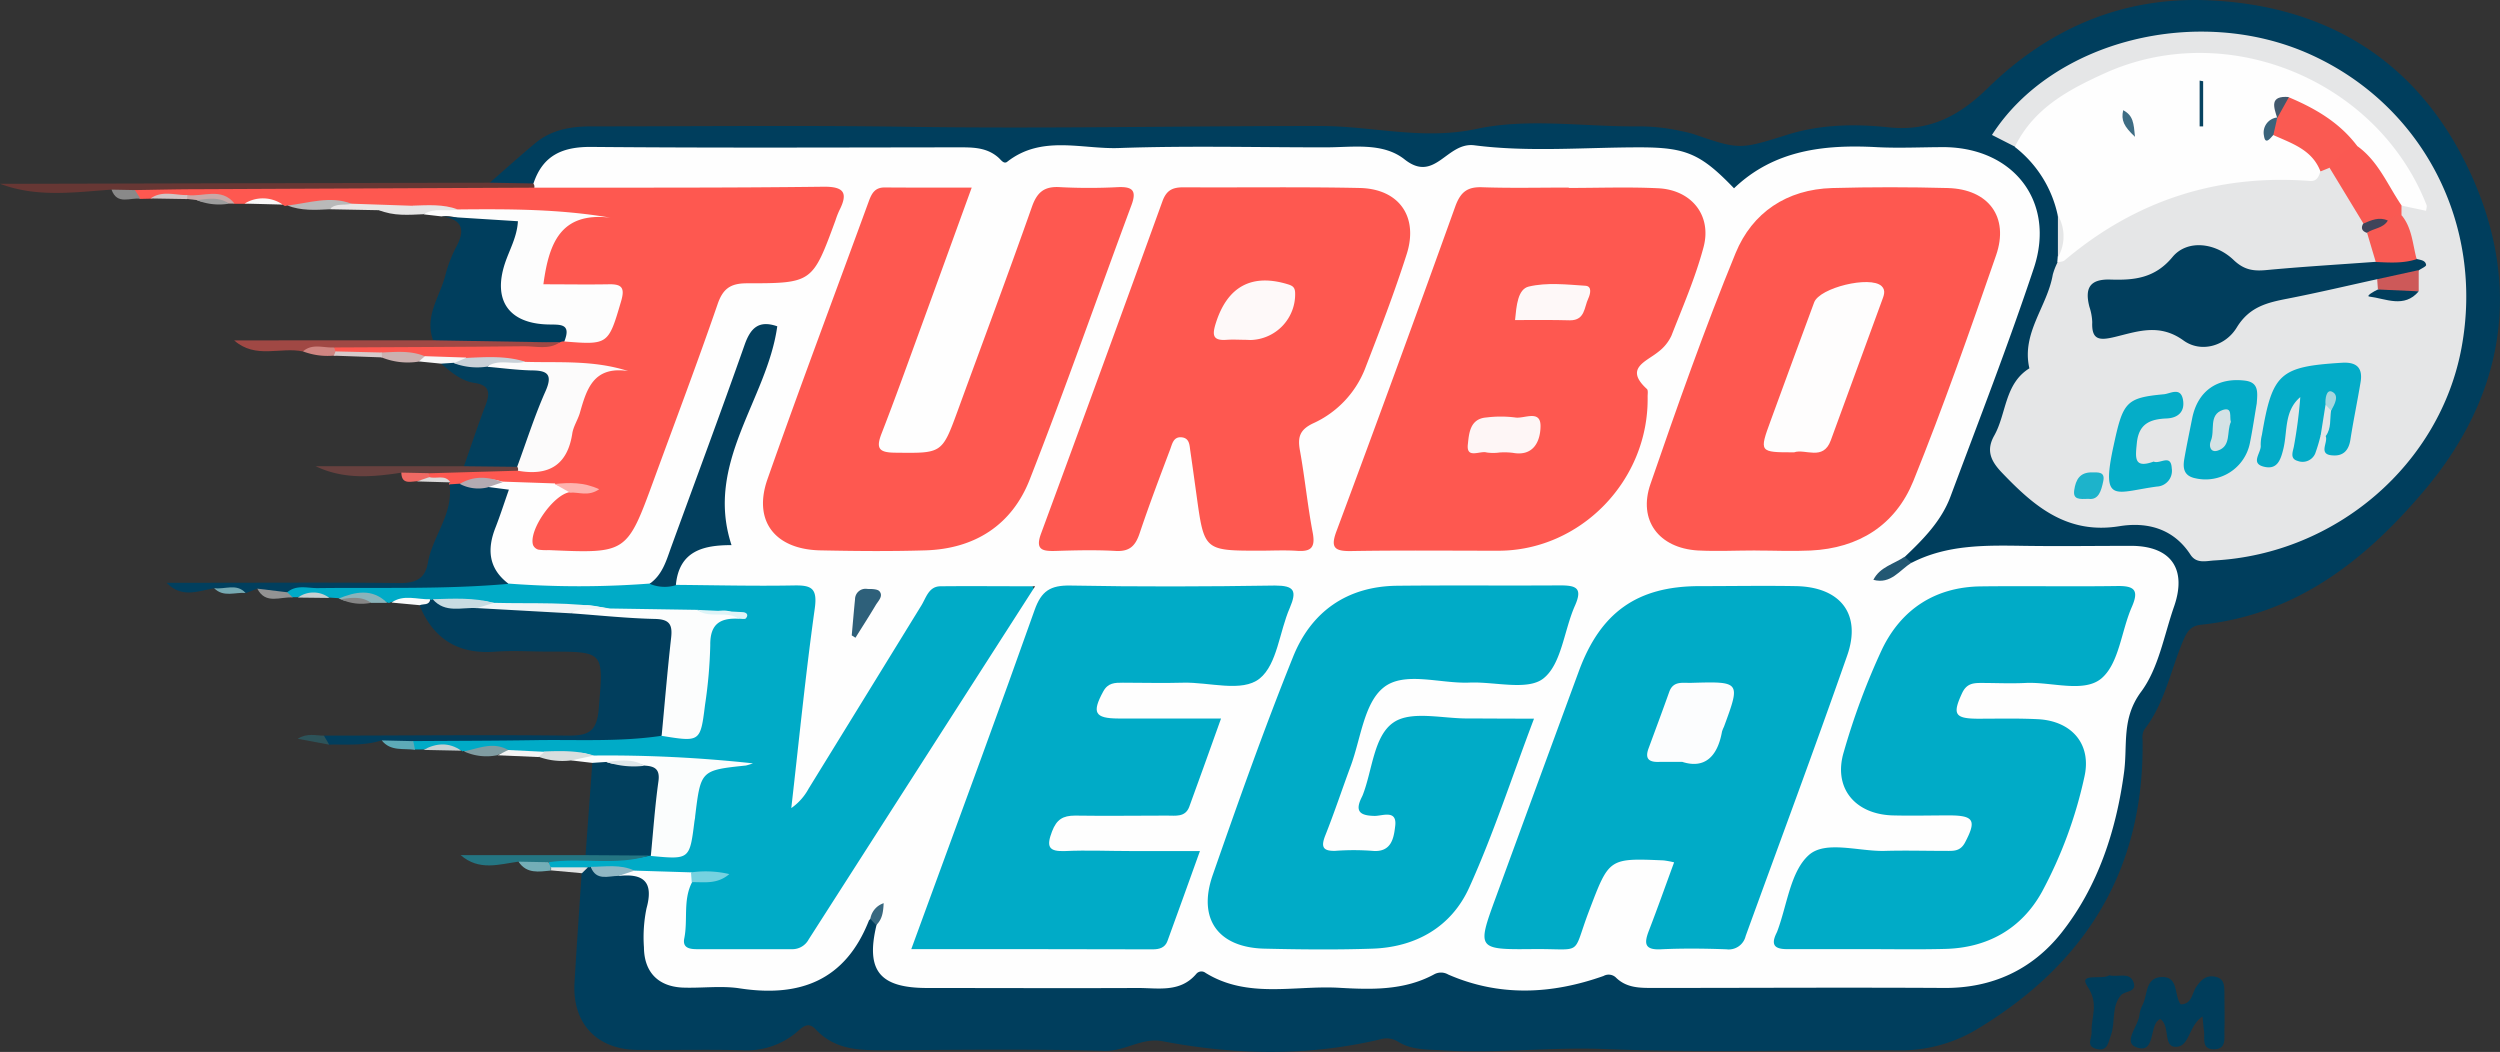
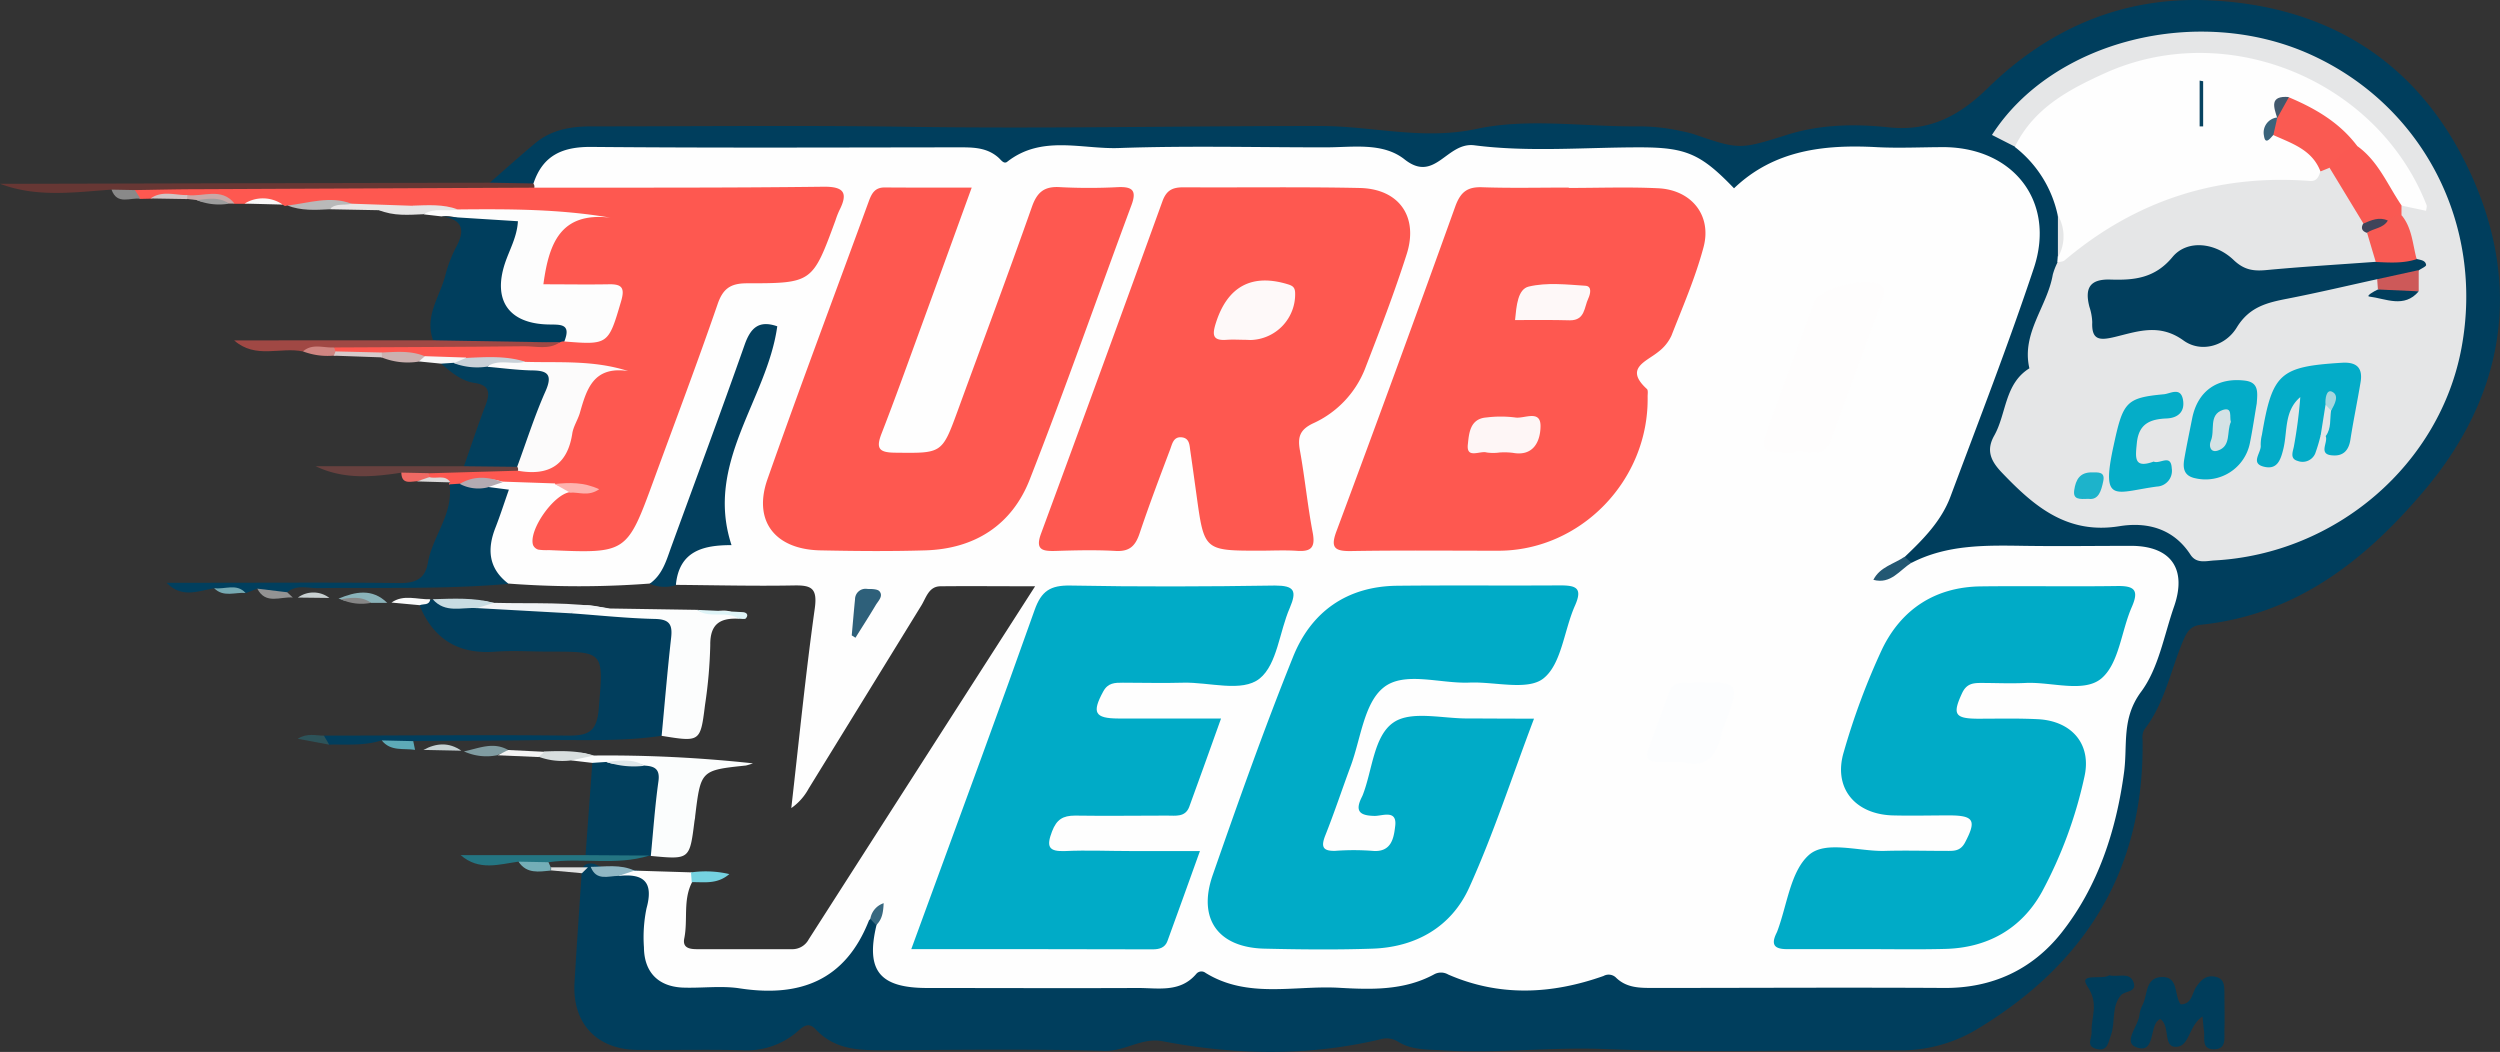
<svg xmlns="http://www.w3.org/2000/svg" viewBox="0 0 476.09 200.33">
  <rect x="0" y="0" width="476.09" height="200.33" fill="#333333" stroke="none" />
  <defs>
    <style>.cls-1{fill:#003e5d;}.cls-2{fill:#00abc7;}.cls-3{fill:#fe5850;}.cls-4{fill:#013e5d;}.cls-5{fill:#fdfdfd;}.cls-6{fill:#013f5e;}.cls-7{fill:#023f5d;}.cls-8{fill:#013f5d;}.cls-9{fill:#fbfdfd;}.cls-10{fill:#003d5b;}.cls-11{fill:#673734;}.cls-12{fill:#a04844;}.cls-13{fill:#003c5a;}.cls-14{fill:#68413f;}.cls-15{fill:#247582;}.cls-16{fill:#b9b9b9;}.cls-17{fill:#e8e5e5;}.cls-18{fill:#e5e5e5;}.cls-19{fill:#d8dede;}.cls-20{fill:#cbb1b0;}.cls-21{fill:#809ca1;}.cls-22{fill:#8ab3ba;}.cls-23{fill:#898989;}.cls-24{fill:#939393;}.cls-25{fill:#74aeb7;}.cls-26{fill:#cf8581;}.cls-27{fill:#c8a9a7;}.cls-28{fill:#f7f7f7;}.cls-29{fill:#5daab7;}.cls-30{fill:#f4f4f4;}.cls-31{fill:#d6cbcb;}.cls-32{fill:#f06963;}.cls-33{fill:#2d5359;}.cls-34{fill:#d1c4c4;}.cls-35{fill:#f9f8f8;}.cls-36{fill:#e1e2e2;}.cls-37{fill:#fafbfb;}.cls-38{fill:#c6d1d3;}.cls-39{fill:#dcdada;}.cls-40{fill:#9d9d9d;}.cls-41{fill:#c8d0d1;}.cls-42{fill:#77aab3;}.cls-43{fill:#868686;}.cls-44{fill:#fefefe;}.cls-45{fill:#e5e6e7;}.cls-46{fill:#235873;}.cls-47{fill:#90b7c4;}.cls-48{fill:#376880;}.cls-49{fill:#023f5e;}.cls-50{fill:#fcfdfd;}.cls-51{fill:#f1f4f6;}.cls-52{fill:#c8dce2;}.cls-53{fill:#75d2e0;}.cls-54{fill:#def4f7;}.cls-55{fill:#fcfbfb;}.cls-56{fill:#c9d1d8;}.cls-57{fill:#feb3af;}.cls-58{fill:#b3abb2;}.cls-59{fill:#dee7ea;}.cls-60{fill:#2e607a;}.cls-61{fill:#03acc8;}.cls-62{fill:#05adc8;}.cls-63{fill:#fa5952;}.cls-64{fill:#fa5a52;}.cls-65{fill:#f85a53;}.cls-66{fill:#1db3cb;}.cls-67{fill:#cd5959;}.cls-68{fill:#e2e5e7;}.cls-69{fill:#3f445a;}.cls-70{fill:#074361;}.cls-71{fill:#3e6d84;}.cls-72{fill:#41586d;}.cls-73{fill:#3a637b;}.cls-74{fill:#fef8f8;}.cls-75{fill:#fef6f6;}.cls-76{fill:#fef9f9;}.cls-77{fill:#fcfdfe;}.cls-78{fill:#fefdfd;}.cls-79{fill:#a7d6de;}.cls-80{fill:#d4e2e5;}</style>
  </defs>
  <title>Turbo vegas</title>
  <g id="Слой_2" data-name="Слой 2">
    <g id="Layer_1" data-name="Layer 1">
      <path class="cls-1" d="M93.23,34.83c2.88-2.52,5.73-5.08,8.67-7.54,3.1-2.59,6.81-3.23,10.76-3.22,20.15,0,40.3-.22,60.45.08,26.15.38,52.29-.17,78.43-.15,9.86,0,19.4,2.75,29.69.54,9.72-2.08,20.23-.41,30.39-.47a37.06,37.06,0,0,1,8.42.87,23.73,23.73,0,0,1,2.42.58c8.78,3,8.79,3,17.88.15,6.34-2,12.91-2.1,19.31-1.42,7.9.83,13.51-2.22,18.94-7.52C390.17,5.41,404.22-.65,420.55.06c23.44,1,40.75,12.37,50.25,33.65s6,41.78-9.12,59.69c-11.2,13.27-24.4,23.7-42.57,25.58-2.07.21-2.75,1.56-3.41,3.14-2.37,5.66-3.47,11.86-7.38,16.86a3.28,3.28,0,0,0-.3,1.9c.4,24.75-10.9,42.81-31.78,55.27a28.1,28.1,0,0,1-14.8,3.87c-18.66-.1-37.34.49-56-.25-10.23-.4-20.38.89-30.58.26-3-.19-6,0-8.69-1.7a4.13,4.13,0,0,0-3.33-.4c-13.8,3.27-27.64,3-41.49.35-3.92-.75-7.15,2-11.13,1.84-13.65-.37-27.32-.2-41-.11-5.07,0-10,.17-13.9-4-1.54-1.65-2.66-.23-3.79.71a14.69,14.69,0,0,1-10.2,3.28c-6.66-.16-13.33,0-20-.06-7.72-.09-12.37-5.1-11.92-12.79.41-7,.9-13.94,1.36-20.91a1.66,1.66,0,0,1,1-1.72,3,3,0,0,1,1.42,0,10.41,10.41,0,0,0,5.58,1c5.87.36,6.68,1.25,6.24,6.86-1,12.75-.25,13.57,12.58,13.58,1.49,0,3-.12,4.48,0,8.34.76,16,.12,20-8.92a4.6,4.6,0,0,1,3.6-2.44,2.36,2.36,0,0,1,2,1.36c2,9.94,2,9.95,12.59,10h34.47c4,0,8,.19,11.76-1.59a7.79,7.79,0,0,1,4.92-.17,93.46,93.46,0,0,0,40-.17,8.2,8.2,0,0,1,4.44,0c9.59,3.14,19.25,2.62,28.93.51a4.82,4.82,0,0,1,2.47-.1c8.8,2.82,17.85,1.28,26.78,1.46,12.15.25,24.31.13,36.46,0a27.67,27.67,0,0,0,25.18-17.33c1.93-5,3.77-10,5.42-15,1.32-4,2-8,.89-12.24a7.06,7.06,0,0,1,1.42-6.55c4.83-6.2,6.37-13.83,8.68-21.06,1.29-4-.89-7.28-5.17-7.3-12.59-.08-25.26-1.86-37.76,1.19-1.78.43-3.55,1-5.4.34a2.54,2.54,0,0,1-1.61-1.91,2.41,2.41,0,0,1,.22-1.46c10.52-13.46,13.43-30.24,19.84-45.49,1.09-2.6,2-5.3,2.84-8,3.42-10.68-2.28-19.85-13.36-20.79a167.07,167.07,0,0,0-24.45,0c-4.56.28-8.63,2.41-12.52,4.71-3.26,1.93-6.17,1.88-9.18-.57-4-3.3-8.79-4.45-14-4.39-9,.11-18,.05-27,0-4,0-8-.09-11.41,2.62-1.92,1.5-4.2.85-6.17-.15C262.9,30.41,258.52,30,254,30c-16.31,0-32.62.23-48.93,0-3.66,0-7.32-.15-10.78,1.47a5.31,5.31,0,0,1-4.4.18c-4.76-2.17-9.79-1.62-14.76-1.63-17.48,0-35,0-52.45,0-7.77,0-15.74-1-21.39,6.17C98.49,36.26,95.54,37.41,93.23,34.83Z" />
-       <path class="cls-2" d="M112.51,165.08l-.27.11-.28-.05c-2.31.63-4.65.33-7,.19a1.15,1.15,0,0,1-.25-1.54c6-.51,11.91-1.16,17.79-2.24.52,0,1.06-.06,1.58-.1,5.68-1.28,5.74-1.28,6.55-9.59.37-3.85,1.16-7,5.38-6.44-5.67,1.14-12.08-.24-18.49,0a7.28,7.28,0,0,1-4.79-1c-2.94-1-6-.21-9-.63-2.17-.68-4.4-.26-6.6-.42-2.9-1.21-5.9.33-8.82-.36l-.29.08-.21-.21a13.76,13.76,0,0,0-7.22-.15l-1.59,0c-1-.79-.9-1.53.12-2.21,15.21-.42,30.49.75,45.6-1.87,6.86-.17,7-.26,7.77-7.23.33-3-.05-6,.75-8.95.55-2,.65-4.38,3.1-5.23-1.84-.34-3.38.93-5.15.73-5.14-.94-10.35-.3-15.5-.72-7.08-1.73-14.3-.36-21.43-.93-3.59-1.1-7.28-1-11-.84a3.68,3.68,0,0,1-1.64-.16,10.88,10.88,0,0,0-7.17-.64l-.37.15-.39-.11c-3-1.56-6.2-.49-9.3-.81l-1.7-.11a10.77,10.77,0,0,0-6-.07l-1,0c-1-.42-1.59-1-.74-2.05a69.66,69.66,0,0,1,13.41-.23c9.44.49,18.62-2.32,28-2,8.83.26,17.67.61,26.5-.09a19.92,19.92,0,0,0,5.75.83c7.45-1.24,14.94-.34,22.41-.26,4.77.05,6.08,1.79,5.77,6.67-.66,10.46-2.38,20.8-3.39,30.6,6.34-10.54,13.12-21.54,20-32.49a9.92,9.92,0,0,1,8.78-4.86,84.62,84.62,0,0,1,10.48.12c4.53.52,5.32,2.31,3.12,6.35-7.35,13.46-16.15,26-24.31,38.95-4.26,6.75-8.8,13.35-12.83,20.24-3.13,5.35-7.32,7.88-13.51,7.4-3.31-.26-6.66.1-10-.12-5.19-.34-6.77-2.08-6.55-7.24.12-2.92-.5-6.11,2.26-8.32,1.21-.54,2.51-.31,3.78-.39a23.87,23.87,0,0,0-4,.19c-3.44,2.17-6.47-.89-9.74-.74C118.26,165.36,115.13,166.81,112.51,165.08Z" />
      <path class="cls-3" d="M54.74,39.14l-.48.1L53.85,39c-2.4-.89-4.83-.52-7.26-.19H44.7c-2.86-1.4-6-.6-9-1.3-2.32.16-4.66-.35-7,.32l-2,.05c-1.26-.84-2-1.66.11-2.35,24.7-.05,49.4,0,74.09,0a22.33,22.33,0,0,1,9.21-1.6c14.63.08,29.26,0,43.89.06,7.59,0,9.31,2.55,6.76,9.57-.34.94-.73,1.85-1.07,2.79-3.25,9.12-3.94,9.62-13.59,9.78-6.5.11-6.44.14-8.82,6.45-4.62,12.28-8.84,24.71-13.64,36.92-2.56,6.52-4,7.54-11.13,7.61a56.84,56.84,0,0,1-8.47-.19c-3.24-.45-4.5-2.39-4-5.64.8-5.08,3.06-7.57,7.64-8.22,1.38.27,3-.65,3.74.2-1.73-.51-4.06-.13-6.35-.11a13.36,13.36,0,0,1-8.79.34c-2.79-1.09-5.65-.88-8.52-.43-.77-.2-1.48-.56-2.25-.75L85.52,92l.25-.08c-1.23-1.12-3.36.56-4.33-1.39a1.12,1.12,0,0,1,1.13-1c5.15.41,10.14-1.63,15.29-1.05,5.26.2,8.28-2.33,9.56-7.42a26.54,26.54,0,0,1,3.17-7.82c1.26-2,2.76-3.62,4.79-3.1-4.92,1.39-10.48.59-16.06.12-3.49-1.23-7.11-.59-10.67-.78-2.59.07-5-1.23-7.59-1-2.79-.83-5.76-.14-8.55-.94-2.94-.21-5.92.4-8.84-.37a1.12,1.12,0,0,1,.47-1.54c11.55.53,23-1.45,34.56-1.09,2.35.07,4.54-.84,6.84-1,.54,0,1.1,0,1.64,0,3-.49,6.48.24,7.84-3.8.79-2.34.22-3.51-2.3-3.63a49.94,49.94,0,0,1-7-.31c-2.74-.52-4-2-3.59-4.94.76-5.78,3.86-9.25,7.14-9.43-6.53,1.12-14.63.23-22.74-.5-2.6-1-5.32-.91-8-.89-3.6.26-7.14-.79-10.74-.51C63.47,38.26,59.08,39.71,54.74,39.14Z" />
      <path class="cls-4" d="M81.94,114.12a.28.28,0,0,0,.46,0c2.89,1.39,6,.7,9,.89A163.33,163.33,0,0,0,109,116c5.5-.33,10.86,1.46,16.37,1.06,2.15-.15,3.82,1.11,3.91,3.07.32,6.88.92,13.88-3.35,20-7.91,1.17-15.88.7-23.83.82s-15.62.13-23.43.18c-2,1.23-4,.38-6-.14-3.26,1.06-6.63.75-10,.81-.69-.36-1.5-.64-1-1.71,15.5,0,31-.19,46.49,0,3.81,0,5.48-.66,5.85-5,.92-11,1.21-11-9.54-11-3.33,0-6.69-.23-10,0-7.08.59-11.89-2.29-14.58-8.82C80.13,114.06,81.34,114.64,81.94,114.12Z" />
      <path class="cls-5" d="M87.13,39.89c9.59-.09,19.19-.12,29.09,1.56-9.56-1.12-11.69,5-12.74,12.69,4.19,0,8.3.07,12.41,0,2.48-.06,3.16.6,2.4,3.2-2.43,8.27-2.43,8.37-10.81,7.69-1-1.38-2.44-1.43-4-1.57-7-.62-10.32-4.85-9.46-11.81a48.36,48.36,0,0,1,1.11-4.86c.29-1.25.3-2.47-1.3-2.68-3.42-.44-6.07-3.42-9.76-2.9l-3.33-.38C82.55,38.21,84.95,39.79,87.13,39.89Z" />
      <path class="cls-1" d="M84.09,41.21l7.41.47,7.13.45c-.16,3-1.62,5.44-2.48,8.05-2.3,7,.72,11.39,8.13,11.61,2.27.07,4.61-.32,3.19,3.23a1.61,1.61,0,0,0-.9.2c-8,.18-16.07.94-24.08-.41-1.7-4.53,1.22-8.23,2.28-12.24a25.11,25.11,0,0,1,2.09-5.5C88.7,43.69,88,41.75,84.09,41.21Z" />
      <path class="cls-6" d="M85.59,92.24l2-.13c1.8.3,3.59-.36,5.39-.12,3.08,0,5.64,1,4.54,4.61a30.82,30.82,0,0,0-.73,14.59c-12.1,1.07-24.22.66-36.34.81-1.92,0-4-.69-5.75.79-2.07,1.19-3.89.24-5.7-.69l-2.19.85c-1.87-1.19-4.14.23-6-.92-3,.46-6.13,2-9.09-1.05h7.64c12.28,0,24.55-.09,36.83.06,3,0,4.77-.85,5.29-3.83C82.35,102.09,86.42,97.84,85.59,92.24Z" />
      <path class="cls-7" d="M88.35,88.79C89.72,84.89,91,81,92.5,77.08c.85-2.28.75-3.74-2.16-4.16-2.52-.37-4.45-2.07-6.36-3.67.67-1.31,1.81-.61,2.78-.65,2.11.63,4.28.28,6.43.37a55.1,55.1,0,0,1,8.32.75c3.83.5,5,2.5,3.91,5.7-1.72,5-1.93,10.85-7.24,14C94.9,89.2,91.54,90.18,88.35,88.79Z" />
      <path class="cls-8" d="M111.51,162.85l1.29-17.58c.72-1.34,1.91-.63,2.93-.67,2.5.68,5.06.23,7.59.4,1.87,0,3.57.82,3.49,2.66-.22,5.22,1.52,10.89-2.93,15.32l-.27,0A26,26,0,0,1,111.51,162.85Z" />
      <path class="cls-9" d="M115.47,145.1l-2.67.18-4-.47c1-2.42,2.78-1.08,4.32-.93a257.05,257.05,0,0,1,30.27,1.49,12.59,12.59,0,0,1-1.33.41c-8.61.91-8.61.9-9.68,9.7,0,.33-.1.66-.14,1-.91,7.22-.91,7.22-8.3,6.52.46-4.73.79-9.49,1.45-14.2.33-2.35-.72-2.89-2.63-3C120.37,144.92,117.82,146.06,115.47,145.1Z" />
      <path class="cls-10" d="M419.44,193.57c-2.76,1.84-2.42,5.92-5.22,5.78-2.31-.12-.88-4-2.85-5.31a3.29,3.29,0,0,0-.63.52c-1.31,1.75-.54,6.23-4,4.84-2.44-1,.46-4,.69-6.12a5.21,5.21,0,0,1,.58-1.89c1-1.9.48-5.17,3.57-5.32,3.38-.17,2.38,3.4,3.7,5.19,2.16,0,2.13-2.14,3-3.36.93-1.37,1.92-2.26,3.65-1.88s1.66,1.84,1.68,3.15c0,2.32.07,4.64,0,7-.06,1.54.46,3.73-2.11,3.65-2.23-.07-1.62-2-1.77-3.43C419.61,195.57,419.55,194.8,419.44,193.57Z" />
      <path class="cls-11" d="M101.75,35.74q-32.07.14-64.13.29c-4,0-7.95.11-11.92.17a3.51,3.51,0,0,1-4.45-.09C14.16,36.61,7.06,37.66,0,35H4l89.25-.21,8.35.15q.4.17.34.45T101.75,35.74Z" />
      <path class="cls-12" d="M82.5,64.81l24.08.41c-2.12,1.42-4.51.7-6.76.72-12.07.14-24.14.16-36.21.23-1.78,1.76-4-.32-5.91.76-4.32-.92-9,1.51-13.11-2.11Z" />
      <path class="cls-13" d="M401.67,185.73c1.73.43,3.86-.71,4.62,1.29s-1.63,1.62-2.4,2.52c-1.85,2.19-1,5.11-1.89,7.59-.54,1.43-.63,3.15-2.74,2.63s-.87-2-.94-3.26c-.14-2.82,1.47-5.27-.79-8.64C395.69,185.11,400.35,186.68,401.67,185.73Z" />
      <path class="cls-14" d="M88.35,88.79l10.14.11q.45.18.36.45c-.07.2-.15.29-.23.29l-17,.49a4.44,4.44,0,0,1-5.2-.11c-5.46.82-10.92,1.35-16.31-1.24Z" />
      <path class="cls-15" d="M111.51,162.85l12.11.08c-6.29,2-12.81.33-19.17,1.27-1.93,1.31-3.82.47-5.72-.11-3.71.5-7.46,1.82-11-1.24Z" />
      <path class="cls-16" d="M54.74,39.14c4.06-.46,8.09-1.91,12.2-.35-1.11,1.45-2.93.11-4.17,1.06C60.06,40,57.34,40.15,54.74,39.14Z" />
      <path class="cls-17" d="M62.77,39.85c1.16-1.25,2.79-.66,4.17-1.06l11.72.4c-1.88,2.5-4.28,1-6.51.84Z" />
      <path class="cls-18" d="M72.15,40c2.17-.25,4.47.47,6.51-.84,2.85-.09,5.71-.3,8.48.7-2.09.54-4.4-.42-6.37.93C77.86,40.92,74.94,41.18,72.15,40Z" />
      <path class="cls-19" d="M113.09,143.88l-4.32.93a13.1,13.1,0,0,1-6.24-.71c.11-.65.73-.67,1.14-1C106.84,143,110,142.9,113.09,143.88Z" />
-       <path class="cls-20" d="M72.69,67.13c2.78-.11,5.57-.41,8.24.73-.13.65-.77.67-1.18,1a13.2,13.2,0,0,1-7-.77q-.6-.27-.43-.59C72.45,67.24,72.57,67.13,72.69,67.13Z" />
+       <path class="cls-20" d="M72.69,67.13c2.78-.11,5.57-.41,8.24.73-.13.65-.77.67-1.18,1a13.2,13.2,0,0,1-7-.77q-.6-.27-.43-.59Z" />
      <path class="cls-21" d="M88.35,143.09c2.79-.56,5.54-1.9,8.4-.28-.31,1-1.44.45-2,1A10.31,10.31,0,0,1,88.35,143.09Z" />
      <path class="cls-22" d="M64.46,114c3.24-1.33,6.41-2,9.29.81l-3.09,0c-1.85-.84-3.93.2-5.78-.69Z" />
      <path class="cls-23" d="M21.24,36.11l4.45.09,1.06,1.65C24.83,37.56,22.31,39.13,21.24,36.11Z" />
      <path class="cls-24" d="M49,112.1l5.7.69,1.06,1C53.4,113.58,50.59,115.2,49,112.1Z" />
      <path class="cls-25" d="M98.74,164.09l5.72.11.43,1v.59C102.63,166,100.3,166.46,98.74,164.09Z" />
      <path class="cls-26" d="M57.7,66.92c1.8-1.59,3.93-.62,5.91-.76a3.34,3.34,0,0,1,.26.76q.73.81-.36.81A13.2,13.2,0,0,1,57.7,66.92Z" />
      <path class="cls-27" d="M35.67,37.15c3,.39,6.49-1.55,9,1.62H43.63c-2-.77-4.18.19-6.17-.67l-1.74-.2c-.39-.14-.53-.3-.42-.48S35.55,37.15,35.67,37.15Z" />
      <path class="cls-28" d="M79.75,68.83l1.18-1,7.82.26c-.11,1.8-1.25,1.31-2.3,1L84,69.25Z" />
      <path class="cls-29" d="M72.7,141l6,.14.34,1.66C76.86,142.46,74.38,143.14,72.7,141Z" />
      <path class="cls-30" d="M94.77,143.83l2-1,6.92.34-1.14,1Z" />
      <path class="cls-31" d="M63.52,67.73a2.2,2.2,0,0,0,.36-.81l8.82.21a5.24,5.24,0,0,0,.06.93Z" />
      <path class="cls-32" d="M76.43,90l5.2.11a4.92,4.92,0,0,1,.13.72c-.58.88-1.56.6-2.37.82C78.07,91.72,76.48,92.26,76.43,90Z" />
      <path class="cls-33" d="M61.69,140.1l1,1.71-6-1.12C58.53,139.53,60.15,140.1,61.69,140.1Z" />
      <path class="cls-34" d="M35.67,37.15a6,6,0,0,0,0,.76l-7-.12C30.91,36.22,33.34,37.19,35.67,37.15Z" />
      <path class="cls-35" d="M46.58,38.77a6.61,6.61,0,0,1,7.26.19Z" />
      <path class="cls-36" d="M104.9,165.75a.74.74,0,0,0,0-.58l7.07,0-1.15,1.12Z" />
      <path class="cls-37" d="M81.94,114.12c-.2,1.23-1.31.83-2,1.13l-5.39-.5C76.87,113.12,79.45,114.2,81.94,114.12Z" />
      <path class="cls-38" d="M80.64,142.81c2.44-1.33,4.85-1.5,7.22.15Z" />
      <path class="cls-39" d="M79.39,91.68l2.37-.82c1.32.41,3-.57,4,1Z" />
      <path class="cls-40" d="M37.46,38.11c2.11-.24,4.23-.68,6.17.67A11.3,11.3,0,0,1,37.46,38.11Z" />
      <path class="cls-41" d="M56.73,113.8a5,5,0,0,1,6,.07Z" />
      <path class="cls-42" d="M40.77,112c2,.32,4.26-1,6,.92C44.77,112.75,42.55,113.82,40.77,112Z" />
      <path class="cls-43" d="M64.88,114.11c2-.29,4-.6,5.78.69A9.37,9.37,0,0,1,64.88,114.11Z" />
      <path class="cls-44" d="M101.75,35.74a.89.89,0,0,0-.17-.76c1.78-5.43,5.58-7.07,11.15-7,23.15.21,46.31.1,69.46.08,2.85,0,5.68-.1,8,2,.45.41,1,1.26,1.64.73,6.56-5.13,14.16-2.35,21.26-2.6,13.12-.46,26.27-.12,39.4-.13,5.15,0,10.84-1,15,2.3,5.8,4.59,8-3.37,13.29-2.69,10.33,1.33,20.95.39,31.44.39,8.84,0,11.66,1.2,18,7.8,7.61-7.28,17.11-8.37,27.11-7.84,4.32.23,8.66,0,13,0,13.23.18,21.15,10.47,17,23-4.88,14.65-10.48,29.07-15.89,43.55-1.73,4.63-5.15,8.1-8.67,11.44-.15.55-.66,1-.53,1.63a11.18,11.18,0,0,1,1.83-.48c6.79-3.48,14.11-3.32,21.45-3.21,6.83.1,13.66,0,20.49,0,7.47.08,10.5,4.44,8,11.59-1.91,5.49-2.93,11.7-6.25,16.18-3.79,5.11-2.56,10.05-3.26,15.33-1.47,11-4.94,21.8-12,30.68-5.54,6.93-13.11,10.47-22.26,10.41-18.48-.11-37,0-55.44,0-2.53,0-5,0-7-1.91a2,2,0,0,0-2.43-.37c-9.86,3.49-19.79,4-29.59-.28a2.7,2.7,0,0,0-2.72,0c-5.7,3.07-11.93,2.88-18.06,2.53-8.51-.48-17.39,2.11-25.41-2.83a1.27,1.27,0,0,0-1.78.19c-3.08,3.62-7.29,2.66-11.2,2.68-13.33.06-26.65,0-40,0-9.12,0-11.78-3.31-9.69-12,.29-1,.32-1.8-1.13-1.18-.11.12-.28.22-.33.37-4.49,11.37-13.11,14.64-24.59,12.88-3.57-.55-7.29,0-10.94-.15-4.66-.24-7.26-3-7.3-7.66a27.24,27.24,0,0,1,.49-7.43c1.37-4.95-.46-6.68-5.23-6.18.32-2.33,1.86-1,3-1l10.77.33a1.13,1.13,0,0,1,.14,1.86c-1.77,3.39-.77,7.16-1.49,10.71-.39,1.92,1.16,2.06,2.57,2.06,6,0,12,0,18,0A3.52,3.52,0,0,0,154,178.9c14.15-22.1,28.32-44.19,43.12-67.25-6.59,0-12.28-.06-18,0-2.26,0-2.75,2.19-3.67,3.67Q164.74,132.74,154,150.17a10.75,10.75,0,0,1-3.31,3.72c1.45-12.66,2.7-25.34,4.47-38,.55-3.92-.65-4.46-4-4.4-7.48.14-15-.05-22.45-.11-2.38-4.48.85-6.65,4-8.06s3.93-2.86,3.33-6c-.66-3.51.35-6.93,1.46-10.28,2.35-7.11,5.37-14,7.29-21.27-1.7,2.05-2.5,4.56-3.38,7-3.71,10.34-7.33,20.72-11.47,30.9-1.21,3-1.55,7.16-6.21,7.46a177.83,177.83,0,0,1-26.94,0c-3.75-2.87-4.06-6.51-2.44-10.64.9-2.3,1.65-4.65,2.56-7.24l-4.08-.53c.39-2.12,1.77-1.17,2.92-1l9.92.34c.66,1.11,3.13-1,2.93,1.65-3.16.37-8,7.31-7.08,10.1a1.57,1.57,0,0,0,1,.86,10.46,10.46,0,0,0,2,.09c14.86.65,14.86.65,20-13.4,4.06-11.09,8.24-22.13,12.09-33.3,1-3,2.4-4.11,5.62-4.11,12.5,0,12.5-.1,16.88-12a16.6,16.6,0,0,1,.72-1.86c1.72-3.36.91-4.57-3-4.53C138.4,35.79,120.07,35.72,101.75,35.74Z" />
      <path class="cls-45" d="M383.74,27.94l-4.4-2.24c11.53-18,39.31-25,60.7-15.3s33.09,32.33,28.72,55.85c-4.12,22.19-23.89,39.22-47.05,40.48-1.59.09-3.41.67-4.56-1.09-3.24-5-8.27-6.29-13.55-5.43-10,1.61-16.28-3.83-22.41-10.25-2.07-2.17-3-4.2-1.42-7,2.36-4.2,1.94-9.86,6.7-12.82-1.56-6.69,3.41-11.77,4.45-17.82a12.47,12.47,0,0,1,.89-2.32c8.13-11,20.25-14.32,32.72-16.91,5.39-1.12,10.88-.94,16.33-1.27a4.71,4.71,0,0,1,3-.28c3.9,2.48,6,6.22,7.47,10.47.29.68.67,1.32,1,2,1.11,2.13,1.94,4.28.42,6.57-10.13,2.71-20.27,5.06-30.34-.28-3-1.59-5.9-1.34-8.28,1a13.3,13.3,0,0,1-9.94,3.81c-2.38,0-4.4.66-4,3.74.4,2.85,2.17,3.51,4.69,2.78a15.08,15.08,0,0,1,11.14,1c2.78,1.32,5.8,1.09,7.79-1.35,3.67-4.51,8.63-6,14-6.82,4.87-.74,9.51-3.14,14.63-2.09a3.88,3.88,0,0,1,1.44,1.56c1.49,2.22,3.07,2.17,4.71.18.6-.86.72-1.94,1.28-2.78,1.54-1.25-.34-1.4-.71-2.05a16.07,16.07,0,0,1-2.68-8.28,3.8,3.8,0,0,1,.77-2.05c1.91-1.07,1.63-2.31.7-4.07-13-24.66-48.65-30.42-68.78-11.06C387.51,25.33,386.2,27.38,383.74,27.94Z" />
      <path class="cls-44" d="M441.89,32.65c-.33,1-.66,1.91-2,1.81q-26.45-2-46.7,15.11c-.34.29-.93.28-1.41.41l.08-1a20.24,20.24,0,0,0,0-8,22.33,22.33,0,0,0-8.17-13C387.3,20.54,394.07,17,401,13.87c23.21-10.39,51.8,1.44,61.1,25.17.1.25,0,.6-.1,1.1l-4.71-1c-3.26-.42-4-3.46-5.65-5.51-1.32-1.63-2.68-3.23-4-4.84-3.26-3.38-6.76-6.4-11.4-7.69a1.47,1.47,0,0,0-1.46,1.24,11.31,11.31,0,0,1-.38,1.09,1.32,1.32,0,0,0,.5,1.38C438,26.74,442.82,27.18,441.89,32.65Z" />
      <path class="cls-46" d="M364,107.17c-2.26,1.42-3.93,4.15-7.24,3.25,1.24-2.47,3.94-3,5.94-4.4Z" />
      <path class="cls-47" d="M120.83,165.8l-3,1c-2,0-4.27,1.05-5.34-1.72C115.3,165.06,118.14,164.54,120.83,165.8Z" />
      <path class="cls-45" d="M391.9,41a8,8,0,0,1,0,8Q391.9,45,391.9,41Z" />
      <path class="cls-48" d="M165.74,175a3.76,3.76,0,0,1,2.54-3c-.08,1.69-.26,3.06-1.42,4.18Z" />
      <path class="cls-49" d="M123.71,111.17c2.34-1.63,3.12-4.19,4-6.69,4.71-12.93,9.52-25.83,14.09-38.81,1.14-3.23,2.71-4.75,6.22-3.53-1.94,14-13.87,26-8.71,41.67-5.22,0-10,1-10.6,7.63A7.29,7.29,0,0,1,123.71,111.17Z" />
      <path class="cls-50" d="M126,140.13c.59-6.23,1.11-12.48,1.81-18.7.28-2.51-.33-3.5-3.08-3.56-5.31-.12-10.62-.69-15.93-1.07,2.15-2.75,4.87-1,7.37-.92l16.61.26c2.45,1.46,5.85-1.49,7.94,1.69-3.49-.18-5.51.91-5.46,5a89.44,89.44,0,0,1-1,11.43C133.38,141.33,133.34,141.32,126,140.13Z" />
      <path class="cls-51" d="M116.13,115.88c-2.43.51-5.05-.52-7.37.92l-18-1c.5-2.29,2.07-1,3.28-1C101.43,115,108.82,114.54,116.13,115.88Z" />
      <path class="cls-52" d="M94.07,114.81l-3.28,1c-2.87-.2-6,1.05-8.39-1.7C86.31,114,90.23,113.77,94.07,114.81Z" />
      <path class="cls-53" d="M131.73,168l-.14-1.86a19.71,19.71,0,0,1,7.3.32C136.54,168.47,134.07,167.94,131.73,168Z" />
      <path class="cls-54" d="M140.68,117.83c-2.41-1.65-5.55.09-7.94-1.69,2.88.14,5.76.25,8.64.43.66,0,1.29.43.68,1.17C141.86,118,141.15,117.81,140.68,117.83Z" />
      <path class="cls-55" d="M98.61,89.64a.72.72,0,0,0-.12-.75c1.77-4.8,3.31-9.69,5.38-14.35,1.47-3.29.33-4-2.68-4-2.8-.07-5.6-.45-8.4-.69,2.13-2.5,4.75-1.19,7.23-.94,6.42.2,12.9-.39,19.6,1.75-6.68-1-7.92,3.54-9.22,8.07C110,80,109.24,81.15,109,82.44,108.1,88.59,104.48,90.7,98.61,89.64Z" />
      <path class="cls-56" d="M100,68.88c-2.36.68-5-.62-7.23.94a12.57,12.57,0,0,1-6.34-.66l2.3-1C92.54,68,96.33,67.72,100,68.88Z" />
      <path class="cls-57" d="M108.57,93.82l-2.93-1.65c2.76-.28,5.5-.39,8.47,1C112,94.61,110.26,93.68,108.57,93.82Z" />
      <path class="cls-58" d="M95.72,91.83l-2.92,1a7.5,7.5,0,0,1-5.24-.68C90.23,90.55,93,90.76,95.72,91.83Z" />
      <path class="cls-59" d="M115.47,145.1c2.47-.26,5-.7,7.25.73A16.48,16.48,0,0,1,115.47,145.1Z" />
      <path class="cls-3" d="M298.75,35.79c5.66,0,11.34-.21,17,.06,6.37.3,10.29,5.17,8.66,11.24-1.54,5.76-3.94,11.29-6.12,16.86a8.16,8.16,0,0,1-2.5,3.06c-2.35,1.91-6.49,3.12-2.16,7.07.27.24.13,1,.14,1.46.26,15.92-12.74,29.33-28.43,29.34-9.33,0-18.66-.1-28,.06-3.32.06-4-.71-2.77-3.93q11.49-30.85,22.62-61.84c1-2.65,2.3-3.61,5.07-3.51,5.49.19,11,.06,16.49.06Z" />
      <path class="cls-3" d="M240,104.87c-10.68,0-10.68,0-12.13-10.52-.39-2.8-.77-5.61-1.18-8.4-.17-1.12-.12-2.52-1.67-2.67s-1.79,1.25-2.18,2.3c-2,5.3-4,10.57-5.8,15.94-.8,2.42-1.9,3.55-4.59,3.4-3.82-.22-7.66-.12-11.49,0-2.45.06-3.85-.21-2.71-3.3Q209.91,70,221.37,38.33c.79-2.18,2-2.67,4.1-2.66,11.16.07,22.33-.11,33.48.13,7.44.16,11.21,5.43,8.94,12.58-2.37,7.44-5.19,14.74-8,22A19.09,19.09,0,0,1,250,80.65c-2.49,1.21-2.89,2.61-2.46,5.06C248.5,91,249,96.27,250,101.5c.52,2.82-.38,3.58-3,3.4C244.63,104.74,242.29,104.87,240,104.87Z" />
-       <path class="cls-2" d="M318.81,164.22a18.06,18.06,0,0,0-2-.37c-10.49-.45-10.37-.4-14.16,9.52-3.41,8.93-.84,7.27-10.71,7.37-10.68.11-10.69,0-7.08-9.85q7.88-21.53,15.8-43.05c4.13-11.24,11.14-16.2,22.94-16.22,6.16,0,12.32-.11,18.48,0,8.44.19,12.44,5.35,9.7,13.19-6.25,17.88-12.88,35.63-19.34,53.43a3.31,3.31,0,0,1-3.67,2.54c-4.16-.15-8.33-.2-12.48,0-3.21.16-3.18-1.21-2.28-3.55C315.61,173.09,317.1,168.88,318.81,164.22Z" />
      <path class="cls-2" d="M292.13,136.86C287.91,148,284.42,158.8,279.8,169c-3.37,7.47-10.12,11.38-18.45,11.66-6.82.23-13.66.16-20.48,0-8.85-.18-12.85-5.62-9.93-14,4.88-14,9.81-27.92,15.33-41.63,3.44-8.54,10.26-13.38,19.78-13.48,10.32-.11,20.65,0,31-.07,3.08,0,4.4.45,2.87,3.88-2.08,4.68-2.54,11.11-6,13.84-3,2.38-9.26.59-14.07.79-5.6.24-12.51-2.26-16.44,1-3.67,3-4.29,9.79-6.2,14.93-1.62,4.36-3.08,8.78-4.8,13.11-.85,2.13-.62,3.08,1.89,3a47.81,47.81,0,0,1,7,0c3.72.38,4.14-2.5,4.4-4.76.37-3.15-2.48-1.87-3.92-1.89-2.72-.05-3.82-.8-2.48-3.51.07-.15.15-.3.21-.45,1.87-4.78,2.08-11.32,5.93-13.88,3.39-2.25,9.34-.67,14.15-.72C283.49,136.83,287.44,136.86,292.13,136.86Z" />
-       <path class="cls-3" d="M334.32,104.83c-3.66,0-7.33.19-11,0-7.4-.45-11.43-5.74-9-12.69,5.09-14.76,10.28-29.51,16.2-43.94,3.16-7.7,9.74-12.15,18.41-12.39q11-.3,22,0c7.74.21,11.72,5.5,9.2,12.8-5,14.45-10.06,28.88-15.76,43C360.95,100,354,104.4,344.8,104.84c-3.49.17-7,0-10.48,0Z" />
      <path class="cls-2" d="M173.54,180.75l3.07-8.39c6.84-18.72,13.77-37.41,20.42-56.2,1.28-3.61,3-4.72,6.81-4.65,13,.25,26,.2,38.95,0,3.72,0,4.21,1,2.84,4.24-2,4.56-2.4,10.77-5.75,13.47s-9.61.65-14.58.79c-3.83.11-7.66,0-11.48,0-1.51,0-2.82,0-3.73,1.68-2.17,4-1.66,5.12,2.88,5.14,6.31,0,12.61,0,19.56,0-2.14,5.95-4.06,11.39-6.05,16.8-.76,2.06-2.63,1.68-4.26,1.69-5.83,0-11.65.09-17.48,0-2.34,0-3.52.74-4.39,3-1.1,2.88-.72,3.89,2.51,3.75,4.15-.19,8.32,0,12.48,0h13.17c-2.17,6-4.15,11.6-6.19,17.15-.46,1.25-1.52,1.57-2.81,1.57C204.42,180.74,189.32,180.75,173.54,180.75Z" />
      <path class="cls-3" d="M185.05,35.72c-3.4,9.35-6.55,18.07-9.73,26.77-2.45,6.71-4.86,13.44-7.45,20.1-1.11,2.86-.44,3.59,2.61,3.62,8.88.1,8.89.24,11.88-7.93,4.74-13,9.57-25.87,14.15-38.88,1-2.84,2.38-3.95,5.37-3.76a106,106,0,0,0,11,0c2.67-.11,3.66.54,2.61,3.37-6.48,17.45-12.61,35-19.41,52.35-3.39,8.63-10.47,13.17-19.86,13.45-6.65.2-13.32.14-20,0-8.6-.17-12.86-5.57-10.07-13.54C152.37,73.58,159,56,165.44,38.36c.56-1.54,1.18-2.68,3.06-2.66C173.79,35.74,179.08,35.72,185.05,35.72Z" />
      <path class="cls-2" d="M356.34,180.75c-5.33,0-10.67,0-16,0-2.29,0-3.14-.72-2.09-2.94.07-.15.15-.3.21-.46,1.88-5,2.5-11.36,6-14.51,3.19-2.86,9.57-.65,14.54-.8,3.83-.11,7.67,0,11.5,0,1.47,0,2.8.15,3.73-1.63,2.16-4.12,1.72-5.1-2.9-5.13-3.67,0-7.34.1-11,0-7.17-.27-11.24-5.31-9.21-12.07a132.74,132.74,0,0,1,7.31-19.61c3.67-7.58,10.12-11.82,18.77-11.93s17.33.06,26-.07c3.31-.05,4.17.8,2.77,4-2,4.56-2.41,10.67-5.73,13.55s-9.55.67-14.49.91c-2.83.14-5.67,0-8.5,0-1.56,0-2.76.16-3.59,1.92-1.86,4-1.44,4.85,2.9,4.89,3.83,0,7.67-.1,11.5.09,6.5.32,10.31,4.78,8.88,11a83.44,83.44,0,0,1-8.1,21.92c-3.89,7-10.36,10.66-18.52,10.83C365.68,180.83,361,180.76,356.34,180.75Z" />
      <path class="cls-60" d="M162.2,121c.21-2.3.4-4.6.63-6.89a2,2,0,0,1,2.37-1.95c.79,0,1.91,0,2.29.45.76.93-.25,1.83-.73,2.64-1.24,2.09-2.56,4.13-3.85,6.2Z" />
      <path class="cls-4" d="M452.7,53.17c-5.66,1.24-11.31,2.58-17,3.69-3.91.76-7.32,1.53-9.75,5.52-2.14,3.52-6.78,4.88-10.13,2.46-4.59-3.32-8.77-1.71-13.09-.67-2.84.68-4.44.66-4.29-2.81a10.44,10.44,0,0,0-.54-2.93c-.88-3.42-.07-5.32,4-5.19,4.42.14,8.43-.19,11.82-4.29,2.79-3.38,8.18-2.78,11.67.59,2,1.89,3.77,2.12,6.22,1.89,6.94-.65,13.9-1.06,20.85-1.57,2.43-2.55,5.1-1.72,7.79-.54.73.2,1.67.25,1.77,1.15,0,.28-.89.66-1.38,1C458.44,54.16,455.64,54,452.7,53.17Z" />
      <path class="cls-61" d="M441.91,83a31.35,31.35,0,0,1-1,3.34,2.61,2.61,0,0,1-3.34,1.44c-1.64-.44-.84-1.94-.7-2.93a89.29,89.29,0,0,0,1.19-9.23c-3.1,2.63-2.42,6.48-3.21,9.79-.54,2.26-1.21,4.08-3.71,3.47-2.69-.65-.47-2.68-.62-4.07a7.6,7.6,0,0,1,.23-2c2-11.76,3.42-13,15.26-13.73,3-.18,4,1.17,3.5,3.87-.6,3.6-1.35,7.18-1.91,10.78-.3,2-1.33,3.11-3.25,3-3.12-.1-.82-2.57-1.5-3.77a9.32,9.32,0,0,1,.21-3.69l.17-.27c0-.1,0,0-.25.25A7,7,0,0,1,441.91,83Z" />
      <path class="cls-61" d="M429.76,76.86c-.39,2.27-.77,4.88-1.29,7.47a8.61,8.61,0,0,1-10.35,6.76c-2.24-.44-2.46-1.92-2.15-3.7.45-2.6,1-5.19,1.51-7.78,1.06-5.16,4.77-7.75,10-7.13C430.16,72.8,429.94,74.64,429.76,76.86Z" />
      <path class="cls-62" d="M410.14,87.9c1.18.55,3.3-1.56,3.44,1.29a3,3,0,0,1-2.84,3.47c-7.82,1.05-10.67,3.49-8.28-7.58,1.83-8.48,2.29-9.32,9.64-10,1.19-.11,3.18-1.45,3.62,1.05.41,2.31-1,3.47-3.1,3.56-3.18.13-5.32,1-5.69,4.69C406.67,87.1,406.29,89.3,410.14,87.9Z" />
      <path class="cls-63" d="M448.91,27.82c4,2.85,5.77,7.41,8.42,11.29q0,.92,0,1.84a4.06,4.06,0,0,1-2.67,2c-1.56.21-3.15.62-4.6-.41l-6.44-10.61C443.61,28.28,445.28,26.8,448.91,27.82Z" />
      <path class="cls-64" d="M448.91,27.82c-2.47.45-3.9,2.25-5.26,4.12l-1.75.71c-1.57-4.14-5.43-5.32-9-6.94-1.71-1.56.67-2.18.76-3.33l0,.15a4.42,4.42,0,0,1,2.23-4C440.92,20.65,445.55,23.34,448.91,27.82Z" />
      <path class="cls-65" d="M454.73,42a3.07,3.07,0,0,1,2.63-1c2,2.43,2.08,5.51,2.86,8.35-2.55.84-5.17.66-7.79.54l-1.65-5.54C451.47,42.45,453.33,42.59,454.73,42Z" />
      <path class="cls-66" d="M397.74,95c-1.78.07-3,.15-2.73-1.67.29-2,1.08-3.41,3.39-3.37,1.17,0,2.52-.15,2.14,1.66S399.67,95.27,397.74,95Z" />
      <path class="cls-67" d="M452.7,53.17l7.91-1.73q0,2,0,4c-2.62.6-5.24,1.09-7.77-.35Z" />
      <path class="cls-4" d="M452.84,55.13l7.77.35c-2.76,3.28-6.29,1.38-9.4,1C450.48,56.39,452.1,55.46,452.84,55.13Z" />
      <path class="cls-68" d="M443.92,78.18c-.25,1.63.07,3.39-1,4.84l-1,0,.94-5.93C443.81,76.86,444.32,77.09,443.92,78.18Z" />
      <path class="cls-69" d="M454.73,42c-.89,1.5-2.7,1.45-4,2.34-.91-.31-1.18-.88-.7-1.75C451.58,41.93,453.07,41.24,454.73,42Z" />
      <path class="cls-70" d="M419.56,15.47v8.6l-.67,0V15.35Z" />
-       <path class="cls-71" d="M406.58,26.06c-2.12-2-2.68-3.14-2.25-5.07C406.26,22,406.33,23.47,406.58,26.06Z" />
      <path class="cls-72" d="M435.9,18.48l-2.23,4C433,20.39,432.14,18.16,435.9,18.48Z" />
      <path class="cls-73" d="M433.69,22.37l-.76,3.33c-.59.63-1.54,2-1.79.14A2.89,2.89,0,0,1,433.69,22.37Z" />
      <path class="cls-74" d="M288.52,60.95c.27-2.73.51-5.89,2.62-6.38,3.43-.81,7.2-.39,10.8-.15,1.31.09.9,1.64.52,2.44C301.68,58.5,301.86,61,299,61,295.54,60.9,292.1,60.95,288.52,60.95Z" />
      <path class="cls-75" d="M285.59,86.17a8.68,8.68,0,0,1-2.46,0c-1.28-.4-3.92,1.31-3.6-1.54.22-2,.35-4.91,3.56-5.13a21.79,21.79,0,0,1,5.43,0c1.72.32,5-1.67,4.85,1.86-.08,2.7-1.35,5.61-5.31,4.87A13.61,13.61,0,0,0,285.59,86.17Z" />
      <path class="cls-76" d="M237.14,64.71c-1.16,0-2.32-.08-3.48,0-2.79.22-2.83-.94-2.1-3.25,2.2-6.89,6.82-9.43,13.7-7.32.91.28,1.34.58,1.38,1.61a8.71,8.71,0,0,1-8.51,9Z" />
      <path class="cls-77" d="M320.37,145.09c-2,0-3.12,0-4.28,0-1.87.09-2.94-.41-2.15-2.55,1.32-3.59,2.66-7.17,3.94-10.77.77-2.17,2.59-1.68,4.19-1.73,9.41-.27,9.41-.26,6.23,8.37a5.8,5.8,0,0,0-.37.92C327.08,144.09,324.62,146.46,320.37,145.09Z" />
      <path class="cls-78" d="M341.66,86.14c-6.67,0-6.67,0-4.43-6.12,2.74-7.47,5.47-14.95,8.24-22.41,1-2.82,10.69-5.16,12.85-3.13.88.83.4,1.86.07,2.77q-4.86,13.32-9.75,26.63C347.19,87.84,343.76,85.39,341.66,86.14Z" />
      <path class="cls-79" d="M443.92,78.18l-1.06-1.12c-.09-1.13.17-2.95,1.21-2.48C445.56,75.25,444.63,77,443.92,78.18Z" />
      <path class="cls-80" d="M424.84,80.35c-.86,1.88.12,4.59-2.49,5.46C421,86.26,420.6,85,421,84c.89-2-.48-5,2.32-5.94C425.23,77.47,424.53,79.43,424.84,80.35Z" />
    </g>
  </g>
</svg>